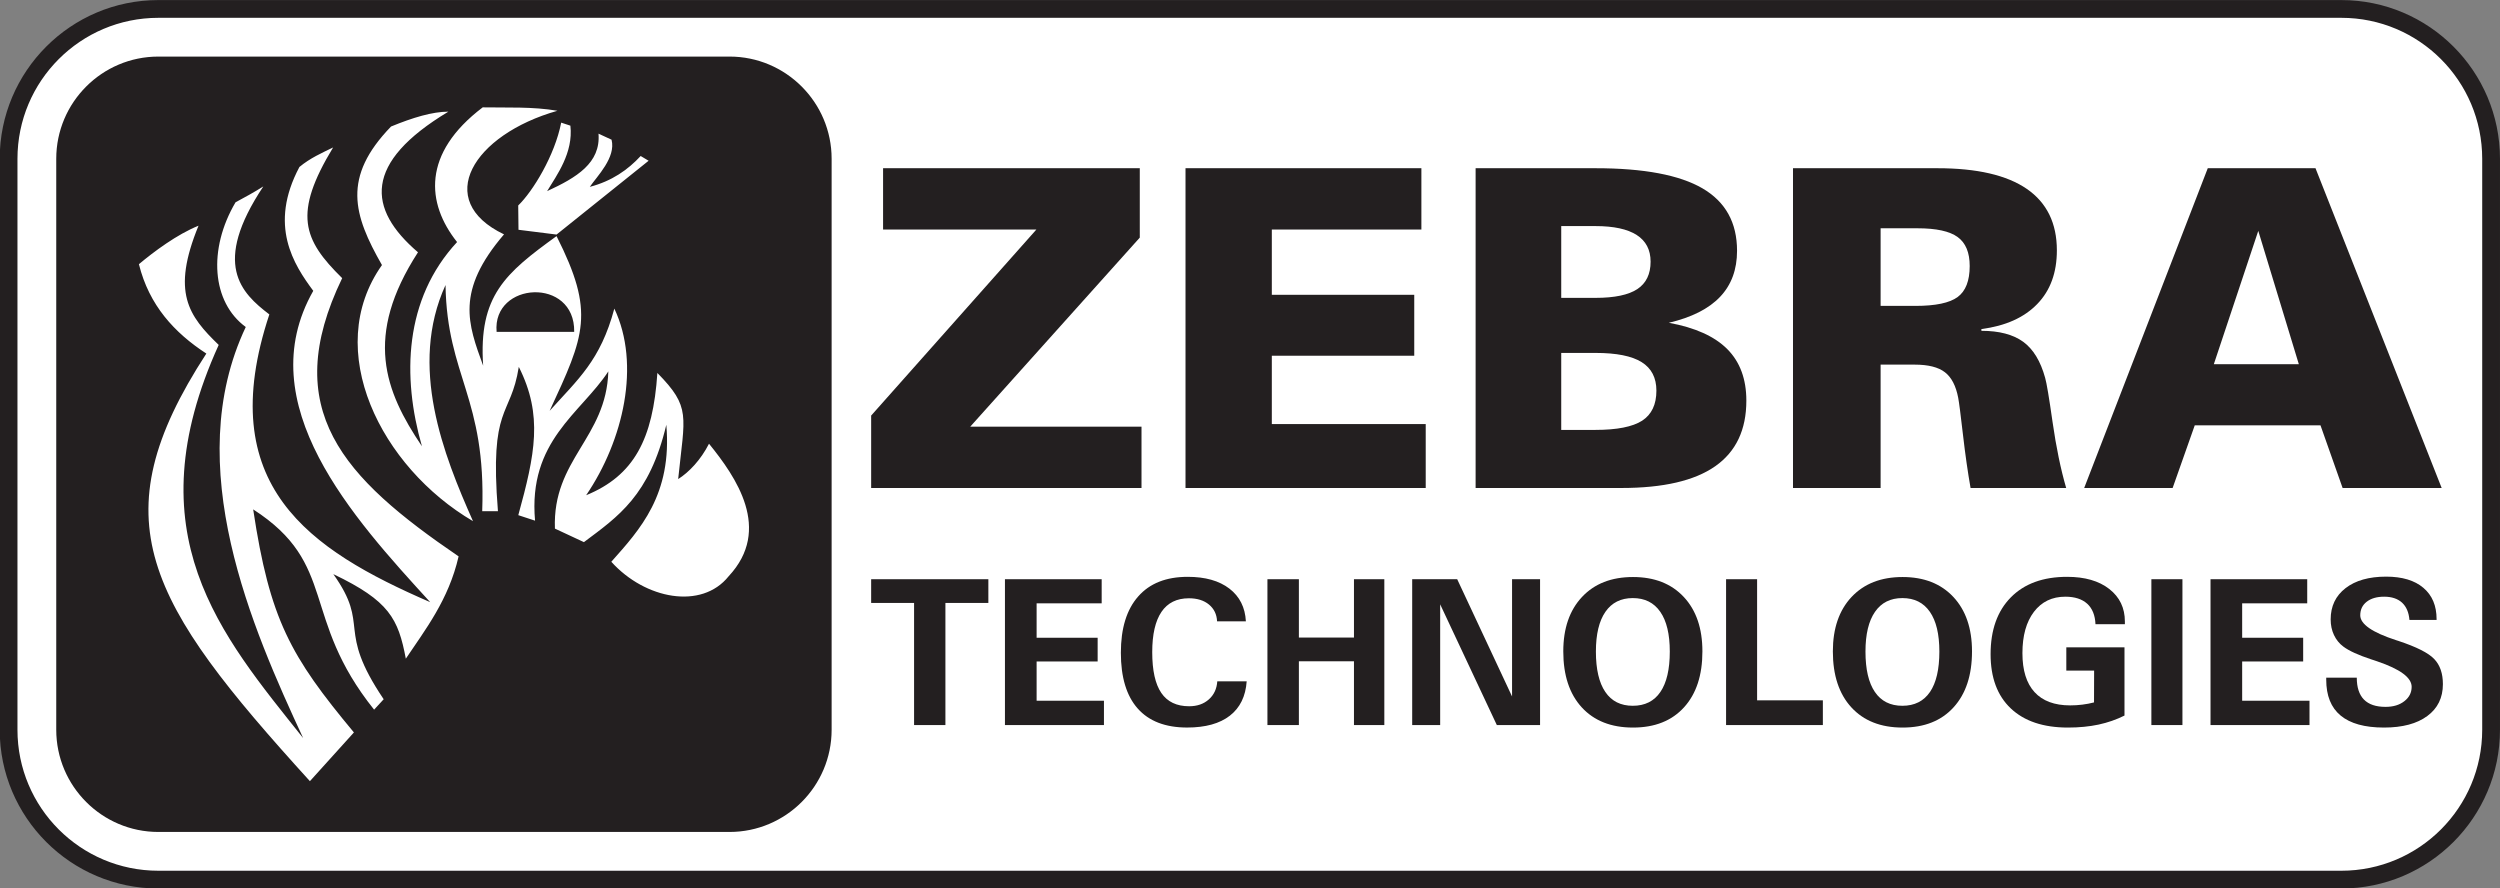
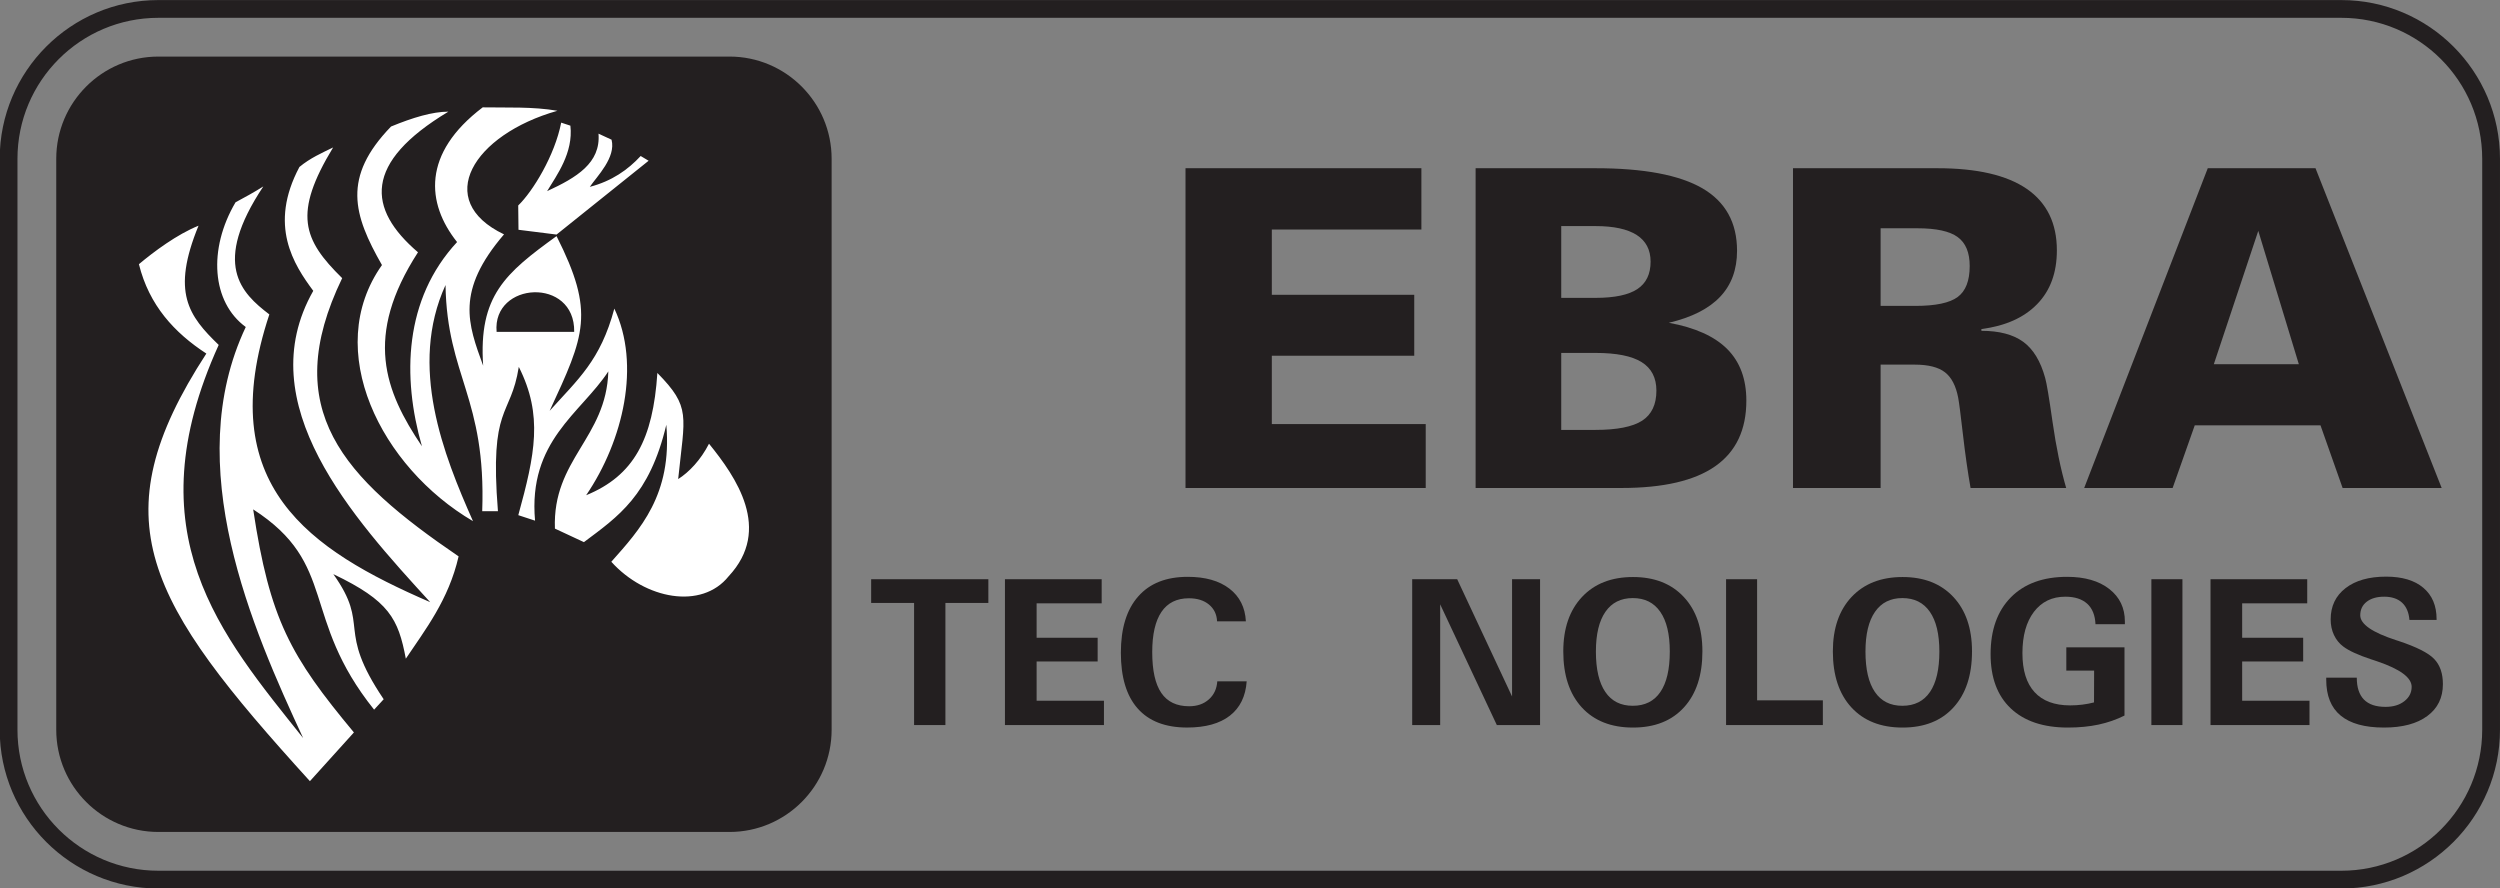
<svg xmlns="http://www.w3.org/2000/svg" xmlns:ns1="http://www.inkscape.org/namespaces/inkscape" xmlns:ns2="http://sodipodi.sourceforge.net/DTD/sodipodi-0.dtd" width="1000" height="355.379" viewBox="0 0 264.583 94.027" version="1.1" id="svg8" ns1:version="0.92.4 (5da689c313, 2019-01-14)" ns2:docname="A.svg" ns1:export-filename="C:\Users\micha\Desktop\A.png" ns1:export-xdpi="96" ns1:export-ydpi="96">
  <rect x="0" y="0" width="264.583" height="94.027" fill="#808080" stroke="none" />
  <defs id="defs2">
    <clipPath clipPathUnits="userSpaceOnUse" id="clipPath1550">
      <path d="m 294.809,24.668 h 45.024 v 26.681 h -45.024 z" id="path1548" ns1:connector-curvature="0" />
    </clipPath>
    <clipPath clipPathUnits="userSpaceOnUse" id="clipPath3072">
      <path d="M 0,792 H 612 V 0 H 0 Z" id="path3070" ns1:connector-curvature="0" />
    </clipPath>
    <clipPath clipPathUnits="userSpaceOnUse" id="clipPath3818">
      <path d="M 0,0 H 612 V 792 H 0 Z" id="path3816" ns1:connector-curvature="0" />
    </clipPath>
    <clipPath clipPathUnits="userSpaceOnUse" id="clipPath3750">
      <path d="M 0,0 H 612 V 792 H 0 Z" id="path3748" ns1:connector-curvature="0" />
    </clipPath>
    <clipPath clipPathUnits="userSpaceOnUse" id="clipPath6745">
      <path d="M 0,191.34 H 357.772 V 25.111 H 0 Z" id="path6743" ns1:connector-curvature="0" />
    </clipPath>
    <clipPath clipPathUnits="userSpaceOnUse" id="clipPath6986">
      <path d="M 0,0 H 612 V 792 H 0 Z" id="path6984" ns1:connector-curvature="0" />
    </clipPath>
    <clipPath clipPathUnits="userSpaceOnUse" id="clipPath6966">
      <path d="M 0,0 H 612 V 792 H 0 Z" id="path6964" ns1:connector-curvature="0" />
    </clipPath>
    <clipPath clipPathUnits="userSpaceOnUse" id="clipPath7546">
      <path d="M 0,0 H 612 V 792 H 0 Z" id="path7544" ns1:connector-curvature="0" />
    </clipPath>
    <clipPath clipPathUnits="userSpaceOnUse" id="clipPath7524">
      <path d="M 0,0 H 612 V 792 H 0 Z" id="path7522" ns1:connector-curvature="0" />
    </clipPath>
    <clipPath clipPathUnits="userSpaceOnUse" id="clipPath7506">
      <path d="M 0,0 H 612 V 792 H 0 Z" id="path7504" ns1:connector-curvature="0" />
    </clipPath>
    <clipPath clipPathUnits="userSpaceOnUse" id="clipPath7490">
      <path d="M 0,0 H 612 V 792 H 0 Z" id="path7488" ns1:connector-curvature="0" />
    </clipPath>
    <clipPath clipPathUnits="userSpaceOnUse" id="clipPath7470">
-       <path d="M 0,0 H 612 V 792 H 0 Z" id="path7468" ns1:connector-curvature="0" />
+       <path d="M 0,0 H 612 V 792 Z" id="path7468" ns1:connector-curvature="0" />
    </clipPath>
    <clipPath clipPathUnits="userSpaceOnUse" id="clipPath8741">
      <path d="M 0,0 H 606.614 V 853.228 H 0 Z" id="path8739" ns1:connector-curvature="0" />
    </clipPath>
    <clipPath clipPathUnits="userSpaceOnUse" id="clipPath11105">
      <path d="M 0,0 H 612 V 792 H 0 Z" id="path11103" ns1:connector-curvature="0" />
    </clipPath>
    <clipPath clipPathUnits="userSpaceOnUse" id="clipPath11359">
      <path d="m 72,761.22 h 90 V 729.18 H 72 Z" id="path11357" ns1:connector-curvature="0" style="clip-rule:evenodd" />
    </clipPath>
    <clipPath clipPathUnits="userSpaceOnUse" id="clipPath11365">
      <path d="M 0,792.03 H 612 V 0.03 H 0 Z" id="path11363" ns1:connector-curvature="0" />
    </clipPath>
  </defs>
  <ns2:namedview id="base" pagecolor="#ffffff" bordercolor="#666666" borderopacity="1.0" ns1:pageopacity="0.82352941" ns1:pageshadow="2" ns1:zoom="0.35" ns1:cx="1210.6666" ns1:cy="-408.74196" ns1:document-units="px" ns1:current-layer="layer1" showgrid="false" units="px" ns1:window-width="1920" ns1:window-height="1017" ns1:window-x="1912" ns1:window-y="-8" ns1:window-maximized="1" ns1:pagecheckerboard="true" fit-margin-top="0" fit-margin-left="0" fit-margin-right="0" fit-margin-bottom="0">
    <ns1:grid type="xygrid" id="grid11324" originx="153.249" originy="-200.114" />
  </ns2:namedview>
  <g ns1:label="Layer 1" ns1:groupmode="layer" id="layer1" transform="translate(-464.005,1089.301)">
    <g id="g11353" transform="matrix(2.94,0,0,-2.94,252.324,1148.602)">
      <g id="g11355" clip-path="url(#clipPath11359)">
        <g id="g11361" clip-path="url(#clipPath11365)">
          <g id="g11367" transform="translate(155.995,760.919)">
-             <path d="m 0,0 h -78.006 c -3.126,0 -5.668,-2.52 -5.668,-5.617 v -20.206 c 0,-3.097 2.542,-5.618 5.668,-5.618 H 0 c 3.126,0 5.668,2.521 5.668,5.618 V -5.617 C 5.668,-2.52 3.126,0 0,0" style="fill:#ffffff;fill-opacity:1;fill-rule:nonzero;stroke:none" id="path11369" ns1:connector-curvature="0" />
-           </g>
+             </g>
          <g id="g11371" transform="translate(156.284,760.55)">
            <path d="m 0,0 c 2.8,0 5.07,-2.273 5.07,-5.075 v -20.554 c 0,-2.802 -2.27,-5.074 -5.07,-5.074 h -78.583 c -2.801,0 -5.072,2.272 -5.072,5.074 v 20.554 c 0,2.802 2.271,5.075 5.072,5.075 z m 0,0.639 h -78.583 c -3.149,0 -5.711,-2.563 -5.711,-5.714 v -20.554 c 0,-3.151 2.562,-5.714 5.711,-5.714 H 0 c 3.149,0 5.71,2.563 5.71,5.714 V -5.075 C 5.71,-1.924 3.149,0.639 0,0.639" style="fill:#231f20;fill-opacity:1;fill-rule:nonzero;stroke:none" id="path11373" ns1:connector-curvature="0" />
          </g>
          <g id="g11375" transform="translate(103.36,743.625)">
-             <path d="M 0,0 V 2.607 L 5.947,9.303 H 0.429 v 2.208 H 9.67 V 9.013 L 3.567,2.208 H 9.732 V 0 H 0" style="fill:#231f20;fill-opacity:1;fill-rule:nonzero;stroke:none" id="path11377" ns1:connector-curvature="0" />
-           </g>
+             </g>
          <g id="g11379" transform="translate(114.676,743.625)">
            <path d="M 0,0 V 11.511 H 8.491 V 9.303 H 3.107 V 6.954 H 8.234 V 4.76 H 3.107 V 2.302 h 5.54 V 0 H 0" style="fill:#231f20;fill-opacity:1;fill-rule:nonzero;stroke:none" id="path11381" ns1:connector-curvature="0" />
          </g>
          <g id="g11383" transform="translate(125.119,743.625)">
            <path d="m 0,0 v 11.511 h 4.316 c 1.737,0 3.021,-0.242 3.851,-0.725 C 8.997,10.301 9.411,9.553 9.411,8.538 9.411,7.861 9.207,7.309 8.799,6.88 8.39,6.45 7.775,6.14 6.954,5.947 7.9,5.775 8.602,5.459 9.06,4.999 9.518,4.538 9.746,3.92 9.746,3.145 9.746,2.094 9.373,1.307 8.627,0.784 7.881,0.261 6.754,0 5.244,0 Z m 3.082,6.844 h 1.234 c 0.686,0 1.188,0.106 1.506,0.316 0.318,0.211 0.477,0.54 0.477,0.987 0,0.428 -0.168,0.747 -0.501,0.961 -0.333,0.213 -0.826,0.32 -1.482,0.32 H 3.082 Z m 0,-4.753 h 1.234 c 0.774,0 1.334,0.111 1.678,0.331 0.343,0.223 0.514,0.583 0.514,1.082 0,0.463 -0.177,0.806 -0.53,1.026 C 5.624,4.752 5.069,4.862 4.316,4.862 H 3.082 V 2.091" style="fill:#231f20;fill-opacity:1;fill-rule:nonzero;stroke:none" id="path11385" ns1:connector-curvature="0" />
          </g>
          <g id="g11387" transform="translate(136.544,743.625)">
            <path d="m 0,0 v 11.511 h 5.199 c 1.425,0 2.498,-0.249 3.219,-0.745 C 9.138,10.269 9.499,9.531 9.499,8.554 9.499,7.752 9.264,7.108 8.792,6.622 8.321,6.135 7.652,5.834 6.782,5.721 V 5.658 c 0.64,0 1.141,-0.132 1.503,-0.394 C 8.647,5.001 8.911,4.568 9.077,3.965 9.129,3.788 9.219,3.253 9.346,2.36 9.474,1.468 9.636,0.681 9.834,0 H 6.392 C 6.294,0.557 6.202,1.195 6.119,1.916 6.036,2.636 5.979,3.08 5.947,3.247 5.865,3.678 5.705,3.985 5.468,4.167 5.231,4.35 4.868,4.441 4.379,4.441 H 3.154 V 0 Z M 3.154,6.555 H 4.41 c 0.723,0 1.23,0.107 1.518,0.32 0.289,0.214 0.433,0.586 0.433,1.116 0,0.484 -0.144,0.832 -0.433,1.042 C 5.64,9.244 5.157,9.349 4.481,9.349 H 3.154 V 6.555" style="fill:#231f20;fill-opacity:1;fill-rule:nonzero;stroke:none" id="path11389" ns1:connector-curvature="0" />
          </g>
          <g id="g11391" transform="translate(147.026,743.625)">
            <path d="M 0,0 4.449,11.511 H 8.327 L 12.869,0 H 9.303 L 8.507,2.255 H 3.98 L 3.184,0 Z m 7.727,4.456 -1.46,4.8 -1.6,-4.8 h 3.06" style="fill:#231f20;fill-opacity:1;fill-rule:nonzero;stroke:none" id="path11393" ns1:connector-curvature="0" />
          </g>
          <g id="g11395" transform="translate(117.625,735.091)">
-             <path d="m 0,0 v 5.25 h 1.132 v -2.1 h 1.983 v 2.1 H 4.208 V 0 H 3.115 V 2.296 H 1.132 V 0 H 0" style="fill:#231f20;fill-opacity:1;fill-rule:nonzero;stroke:none" id="path11397" ns1:connector-curvature="0" />
-           </g>
+             </g>
          <g id="g11399" transform="translate(104.905,735.091)">
            <path d="M 0,0 V 4.396 H -1.545 V 5.25 H 2.674 V 4.396 H 1.128 V 0 H 0" style="fill:#231f20;fill-opacity:1;fill-rule:nonzero;stroke:none" id="path11401" ns1:connector-curvature="0" />
          </g>
          <g id="g11403" transform="translate(108.176,735.091)">
            <path d="M 0,0 V 5.25 H 3.482 V 4.382 H 1.14 V 3.143 H 3.337 V 2.289 H 1.14 V 0.876 H 3.564 V 0 H 0" style="fill:#231f20;fill-opacity:1;fill-rule:nonzero;stroke:none" id="path11405" ns1:connector-curvature="0" />
          </g>
          <g id="g11407" transform="translate(116.878,736.665)">
            <path d="m 0,0 c -0.038,-0.542 -0.241,-0.953 -0.606,-1.237 -0.366,-0.284 -0.878,-0.426 -1.538,-0.426 -0.783,0 -1.376,0.229 -1.779,0.685 -0.404,0.455 -0.606,1.124 -0.606,2.006 0,0.881 0.208,1.557 0.624,2.028 0.414,0.472 1.009,0.706 1.782,0.706 0.632,0 1.132,-0.141 1.502,-0.425 0.368,-0.284 0.566,-0.676 0.592,-1.176 H -1.066 C -1.077,2.412 -1.175,2.613 -1.357,2.764 -1.539,2.914 -1.781,2.99 -2.08,2.99 -2.516,2.99 -2.846,2.827 -3.067,2.501 -3.289,2.174 -3.4,1.691 -3.4,1.05 c 0,-0.659 0.109,-1.149 0.327,-1.468 0.218,-0.319 0.552,-0.479 1.001,-0.479 0.289,0 0.526,0.082 0.709,0.246 0.185,0.163 0.286,0.38 0.305,0.651 L 0,0" style="fill:#231f20;fill-opacity:1;fill-rule:nonzero;stroke:none" id="path11409" ns1:connector-curvature="0" />
          </g>
          <g id="g11411" transform="translate(122.836,735.091)">
            <path d="M 0,0 V 5.25 H 1.62 L 3.595,1.029 V 5.25 H 4.603 V 0 H 3.047 L 1.007,4.346 V 0 H 0" style="fill:#231f20;fill-opacity:1;fill-rule:nonzero;stroke:none" id="path11413" ns1:connector-curvature="0" />
          </g>
          <g id="g11415" transform="translate(128.275,737.743)">
            <path d="M 0,0 C 0,0.828 0.225,1.481 0.675,1.96 1.123,2.438 1.735,2.677 2.51,2.677 3.281,2.677 3.89,2.438 4.337,1.96 4.785,1.481 5.008,0.828 5.008,0 5.008,-0.857 4.788,-1.528 4.347,-2.013 3.905,-2.499 3.293,-2.742 2.51,-2.742 1.724,-2.742 1.109,-2.499 0.665,-2.015 0.222,-1.531 0,-0.859 0,0 Z m 1.174,-0.007 c 0,-0.638 0.114,-1.124 0.339,-1.454 0.225,-0.331 0.555,-0.497 0.989,-0.497 0.437,0 0.768,0.166 0.993,0.497 0.226,0.33 0.339,0.816 0.339,1.454 C 3.834,0.62 3.72,1.097 3.491,1.425 3.264,1.755 2.934,1.919 2.502,1.919 2.073,1.919 1.744,1.754 1.516,1.424 1.288,1.094 1.174,0.617 1.174,-0.007" style="fill:#231f20;fill-opacity:1;fill-rule:nonzero;stroke:none" id="path11417" ns1:connector-curvature="0" />
          </g>
          <g id="g11419" transform="translate(134.135,735.091)">
            <path d="M 0,0 V 5.25 H 1.117 V 0.89 H 3.484 V 0 H 0" style="fill:#231f20;fill-opacity:1;fill-rule:nonzero;stroke:none" id="path11421" ns1:connector-curvature="0" />
          </g>
          <g id="g11423" transform="translate(137.979,737.743)">
            <path d="M 0,0 C 0,0.828 0.225,1.481 0.674,1.96 1.124,2.438 1.736,2.677 2.51,2.677 3.28,2.677 3.89,2.438 4.337,1.96 4.785,1.481 5.009,0.828 5.009,0 5.009,-0.857 4.788,-1.528 4.346,-2.013 3.905,-2.499 3.293,-2.742 2.51,-2.742 c -0.786,0 -1.4,0.243 -1.844,0.727 C 0.222,-1.531 0,-0.859 0,0 Z m 1.174,-0.007 c 0,-0.638 0.113,-1.124 0.339,-1.454 0.225,-0.331 0.555,-0.497 0.989,-0.497 0.437,0 0.768,0.166 0.994,0.497 0.225,0.33 0.338,0.816 0.338,1.454 C 3.834,0.62 3.72,1.097 3.492,1.425 3.264,1.755 2.935,1.919 2.502,1.919 2.073,1.919 1.745,1.754 1.517,1.424 1.288,1.094 1.174,0.617 1.174,-0.007" style="fill:#231f20;fill-opacity:1;fill-rule:nonzero;stroke:none" id="path11425" ns1:connector-curvature="0" />
          </g>
          <g id="g11427" transform="translate(148.477,737.889)">
            <path d="m 0,0 v -2.456 c -0.29,-0.145 -0.601,-0.253 -0.933,-0.325 -0.333,-0.071 -0.701,-0.107 -1.104,-0.107 -0.887,0 -1.572,0.231 -2.057,0.69 -0.485,0.459 -0.726,1.11 -0.726,1.952 0,0.871 0.243,1.553 0.729,2.045 0.486,0.493 1.162,0.739 2.025,0.739 0.639,0 1.145,-0.146 1.519,-0.438 C -0.174,1.808 0.014,1.419 0.014,0.929 V 0.833 H -1.044 C -1.058,1.155 -1.157,1.401 -1.342,1.57 -1.528,1.738 -1.79,1.823 -2.13,1.823 c -0.476,0 -0.853,-0.182 -1.13,-0.545 -0.276,-0.364 -0.414,-0.859 -0.414,-1.489 0,-0.615 0.145,-1.084 0.436,-1.401 0.29,-0.318 0.718,-0.478 1.283,-0.478 0.147,0 0.293,0.009 0.436,0.027 0.144,0.018 0.284,0.044 0.422,0.08 l 0.004,1.146 H -2.094 V 0 H 0" style="fill:#231f20;fill-opacity:1;fill-rule:nonzero;stroke:none" id="path11429" ns1:connector-curvature="0" />
          </g>
          <path d="m 149.445,735.091 h 1.118 v 5.25 h -1.118 z" style="fill:#231f20;fill-opacity:1;fill-rule:nonzero;stroke:none" id="path11431" ns1:connector-curvature="0" />
          <g id="g11433" transform="translate(151.574,735.091)">
            <path d="M 0,0 V 5.25 H 3.481 V 4.382 H 1.139 V 3.143 H 3.335 V 2.289 H 1.139 V 0.876 H 3.563 V 0 H 0" style="fill:#231f20;fill-opacity:1;fill-rule:nonzero;stroke:none" id="path11435" ns1:connector-curvature="0" />
          </g>
          <g id="g11437" transform="translate(155.739,736.796)">
            <path d="m 0,0 h 1.1 c 0,-0.349 0.086,-0.611 0.257,-0.786 0.173,-0.177 0.432,-0.264 0.778,-0.264 0.278,0 0.504,0.068 0.678,0.205 0.175,0.136 0.262,0.309 0.262,0.517 0,0.33 -0.411,0.635 -1.235,0.915 C 1.785,0.606 1.746,0.619 1.723,0.627 1.696,0.635 1.661,0.648 1.615,0.662 1.155,0.814 0.822,0.966 0.619,1.118 0.472,1.226 0.359,1.367 0.279,1.536 0.199,1.705 0.16,1.894 0.16,2.099 0.16,2.572 0.338,2.947 0.696,3.224 1.053,3.5 1.539,3.638 2.157,3.638 2.732,3.638 3.18,3.504 3.496,3.236 3.814,2.968 3.973,2.591 3.973,2.107 V 2.079 H 2.996 C 2.973,2.352 2.884,2.559 2.728,2.703 2.572,2.844 2.358,2.916 2.086,2.916 1.821,2.916 1.613,2.855 1.457,2.734 1.302,2.612 1.225,2.45 1.225,2.246 1.225,1.928 1.656,1.629 2.52,1.349 2.55,1.34 2.573,1.333 2.587,1.328 3.247,1.11 3.681,0.891 3.888,0.672 4.096,0.454 4.2,0.153 4.2,-0.231 4.2,-0.721 4.013,-1.103 3.639,-1.379 3.266,-1.656 2.745,-1.795 2.079,-1.795 1.384,-1.795 0.866,-1.65 0.519,-1.363 0.172,-1.076 0,-0.645 0,-0.071 V 0" style="fill:#231f20;fill-opacity:1;fill-rule:nonzero;stroke:none" id="path11439" ns1:connector-curvature="0" />
          </g>
          <g id="g11441" transform="translate(101.937,734.922)">
            <path d="m 0,0 c 0,-2.029 -1.649,-3.679 -3.675,-3.679 h -20.562 c -2.026,0 -3.675,1.65 -3.675,3.679 v 20.554 c 0,2.029 1.649,3.679 3.675,3.679 H -3.675 C -1.649,24.233 0,22.583 0,20.554 V 0" style="fill:#231f20;fill-opacity:1;fill-rule:nonzero;stroke:none" id="path11443" ns1:connector-curvature="0" />
          </g>
          <g id="g11445" transform="translate(88.509,741.163)">
            <path d="m 0,0 c -4.159,2.835 -6.477,5.281 -4.191,10.016 -1.416,1.39 -1.772,2.321 -0.326,4.705 -0.405,-0.198 -0.825,-0.381 -1.213,-0.703 -1.122,-2.107 -0.203,-3.513 0.498,-4.459 -2.31,-4.07 1.436,-8.175 4.209,-11.207 -4.353,1.887 -7.832,4.202 -5.79,10.358 -1.021,0.777 -2.076,1.813 -0.217,4.607 -0.338,-0.212 -0.658,-0.388 -1,-0.571 -0.994,-1.688 -0.859,-3.592 0.368,-4.489 -2.36,-4.989 0.242,-10.86 2.066,-14.798 -2.966,3.724 -6.129,7.351 -3.04,14.153 -1.084,1.047 -1.712,1.89 -0.726,4.292 -0.774,-0.312 -1.614,-0.939 -2.146,-1.386 0.367,-1.48 1.276,-2.467 2.427,-3.217 -3.896,-5.993 -2.149,-8.924 3.728,-15.393 l 1.584,1.754 c -2.283,2.744 -3.028,4.061 -3.626,8.03 3.065,-1.976 1.686,-3.88 4.353,-7.21 l 0.345,0.375 c -1.741,2.58 -0.455,2.598 -1.813,4.504 2.011,-0.962 2.338,-1.602 2.61,-3.044 C -1.211,-2.652 -0.357,-1.565 0,0 Z M 5.497,-0.194 C 6.717,-1.545 8.749,-1.929 9.72,-0.717 11.298,0.973 9.985,2.859 9.014,4.056 8.717,3.473 8.295,3.029 7.904,2.783 8.14,5.085 8.374,5.362 7.155,6.603 6.998,4.21 6.31,2.906 4.591,2.201 5.936,4.179 6.559,6.911 5.606,8.92 5.107,7.049 4.294,6.373 3.277,5.239 4.542,7.969 4.919,8.768 3.526,11.529 1.681,10.194 0.713,9.382 0.884,6.864 0.336,8.368 -0.117,9.549 1.635,11.592 -0.93,12.817 0.523,15.181 3.558,16.041 2.667,16.195 1.745,16.148 0.868,16.164 -1.32,14.507 -1.165,12.71 -0.055,11.315 -1.962,9.259 -2.039,6.467 -1.32,3.964 c -1.346,1.996 -2.097,3.96 -0.142,6.983 -1.829,1.564 -1.971,3.221 1.094,5.062 -0.578,0 -1.283,-0.214 -2.064,-0.535 C -4.2,13.648 -3.792,12.297 -2.759,10.487 -4.92,7.433 -2.795,3.21 0.518,1.268 -0.544,3.659 -1.807,6.839 -0.471,9.768 -0.416,6.462 0.996,5.725 0.85,1.627 H 1.416 C 1.106,5.491 1.875,4.971 2.167,6.822 3.046,5.078 2.752,3.677 2.149,1.484 L 2.752,1.286 C 2.496,4.16 4.401,5.15 5.39,6.659 5.317,4.252 3.375,3.498 3.467,1 L 4.511,0.513 C 5.737,1.431 6.872,2.185 7.477,4.737 7.696,2.221 6.525,0.964 5.497,-0.194 Z M 1.368,8.083 h 2.793 c 0.034,1.986 -2.953,1.812 -2.793,0 z m 0.778,4.549 0.01,-0.875 1.37,-0.172 3.314,2.657 -0.286,0.171 C 6.095,13.916 5.515,13.509 4.723,13.302 4.981,13.681 5.671,14.358 5.506,15 l -0.47,0.217 c 0.084,-1.058 -0.79,-1.58 -1.85,-2.069 0.349,0.578 0.948,1.381 0.838,2.357 L 3.693,15.614 C 3.462,14.431 2.672,13.139 2.146,12.632" style="fill:#ffffff;fill-opacity:1;fill-rule:evenodd;stroke:none" id="path11447" ns1:connector-curvature="0" />
          </g>
        </g>
      </g>
    </g>
  </g>
</svg>